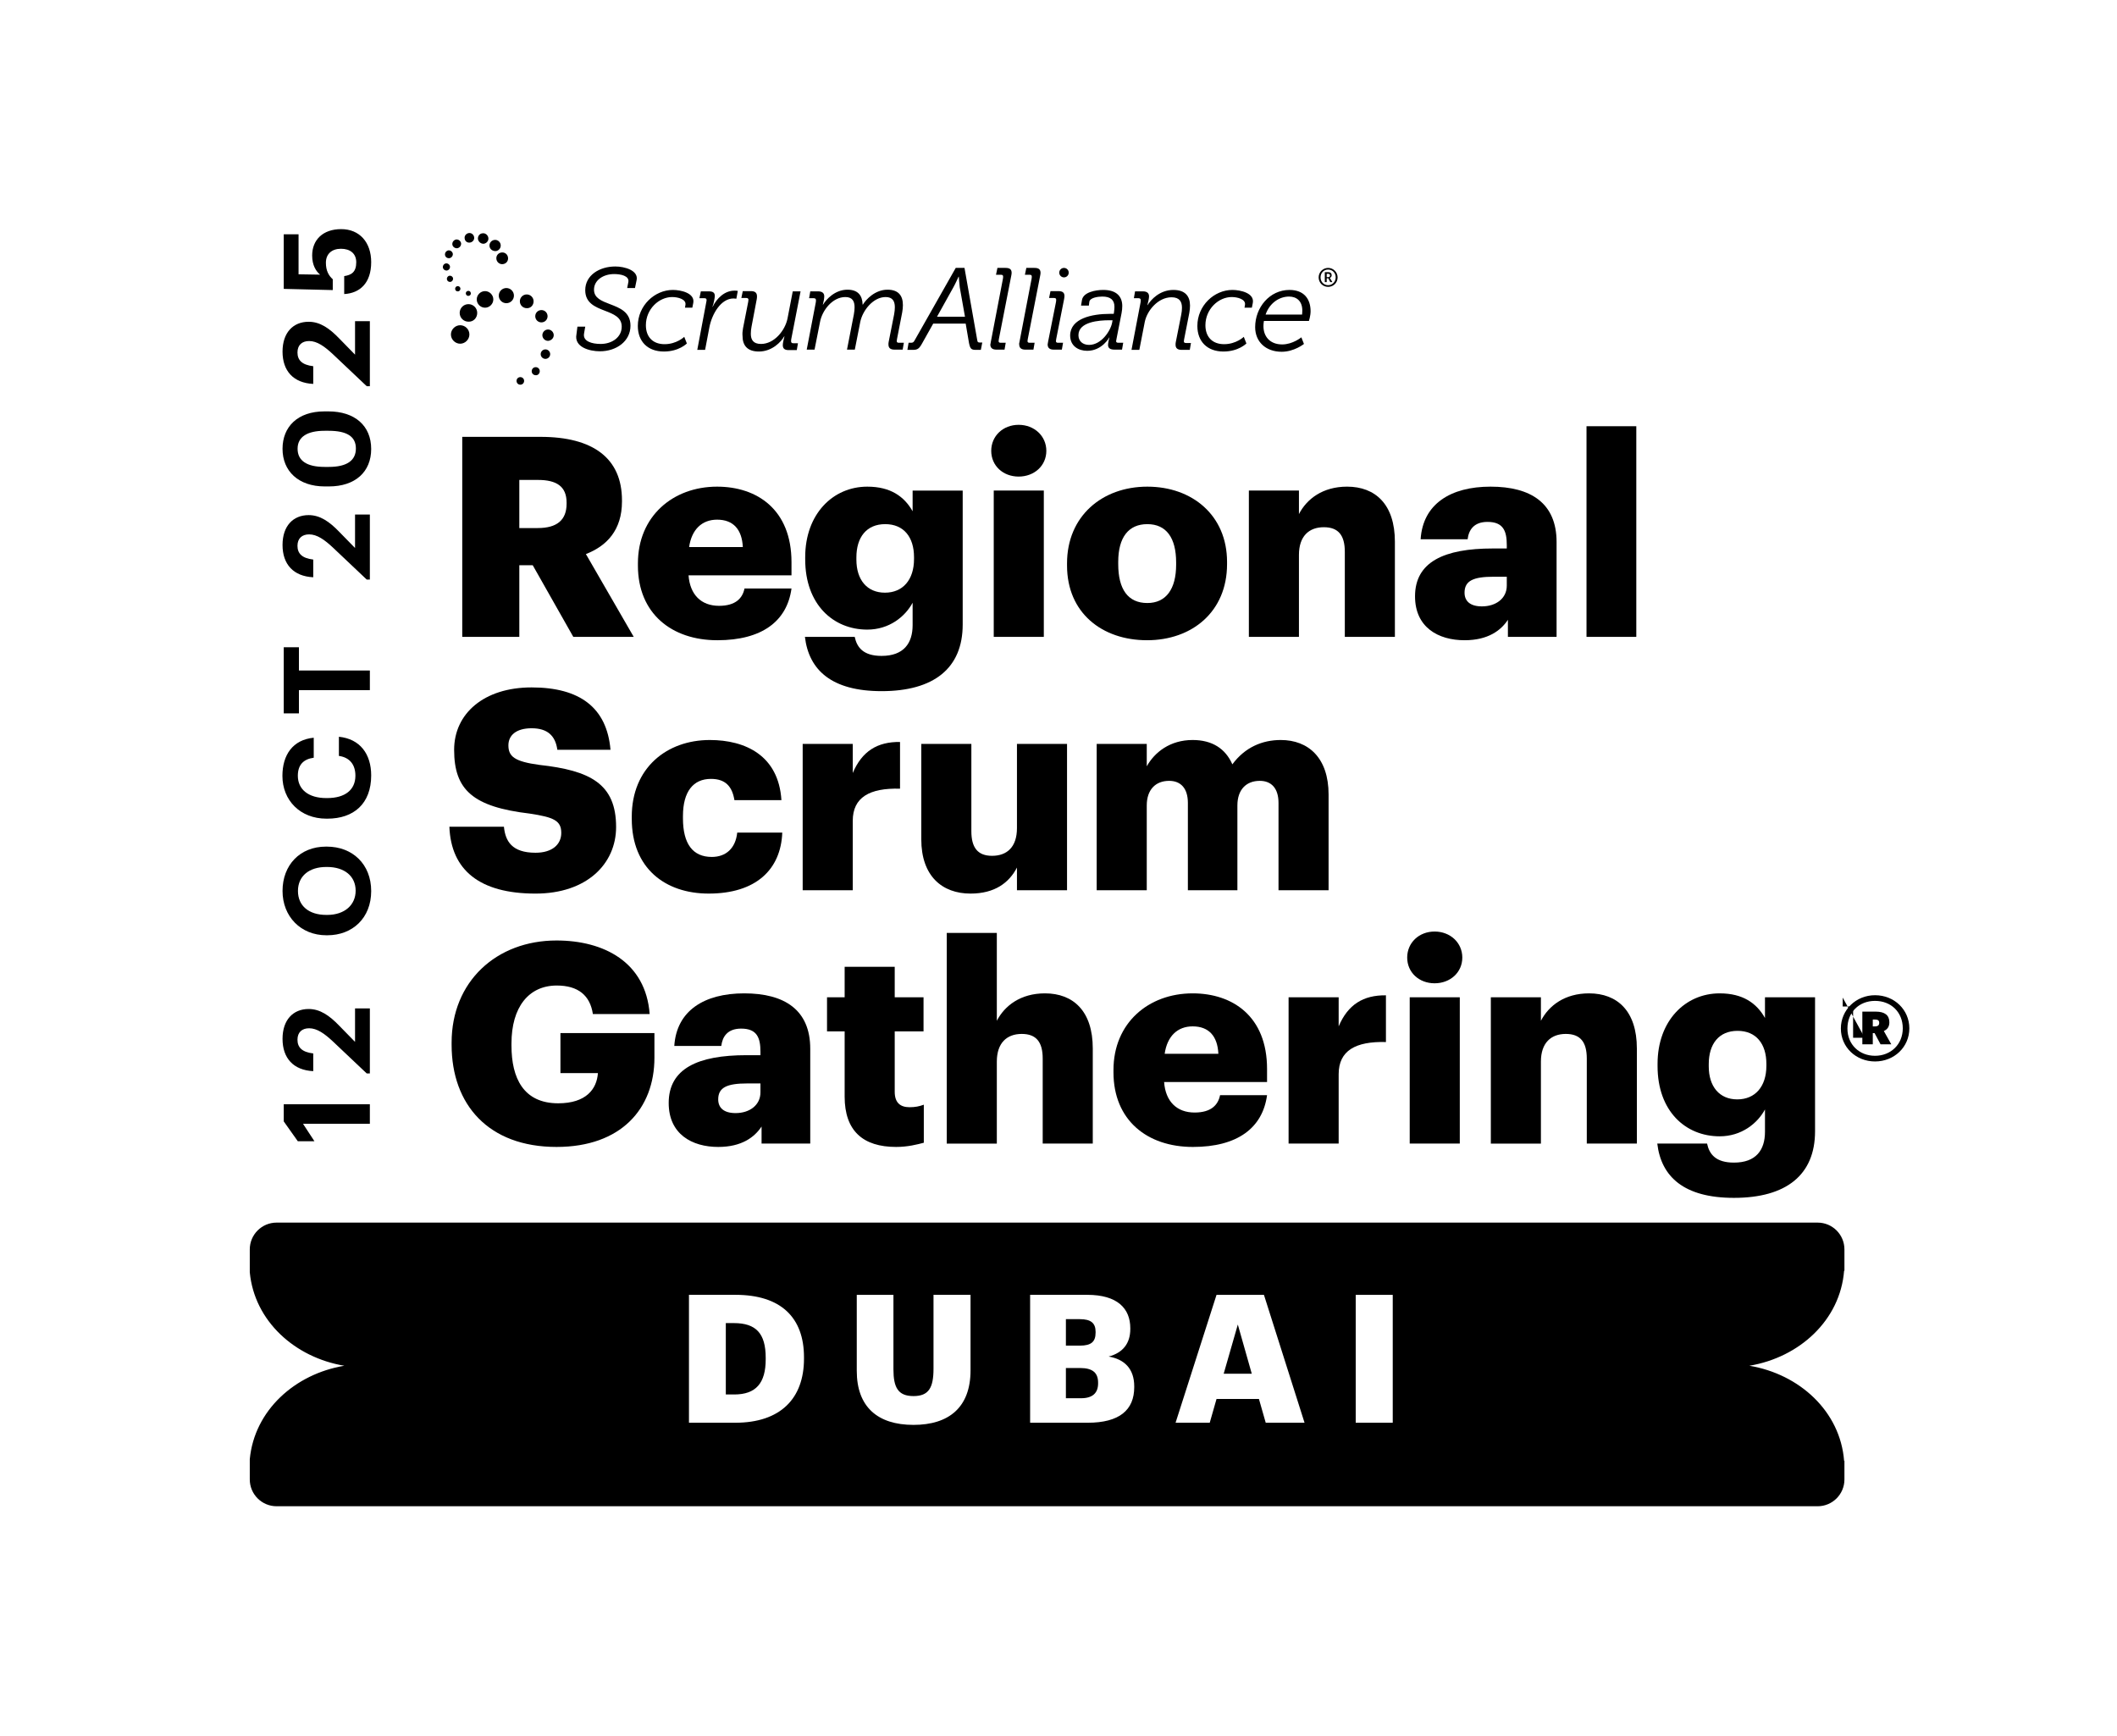
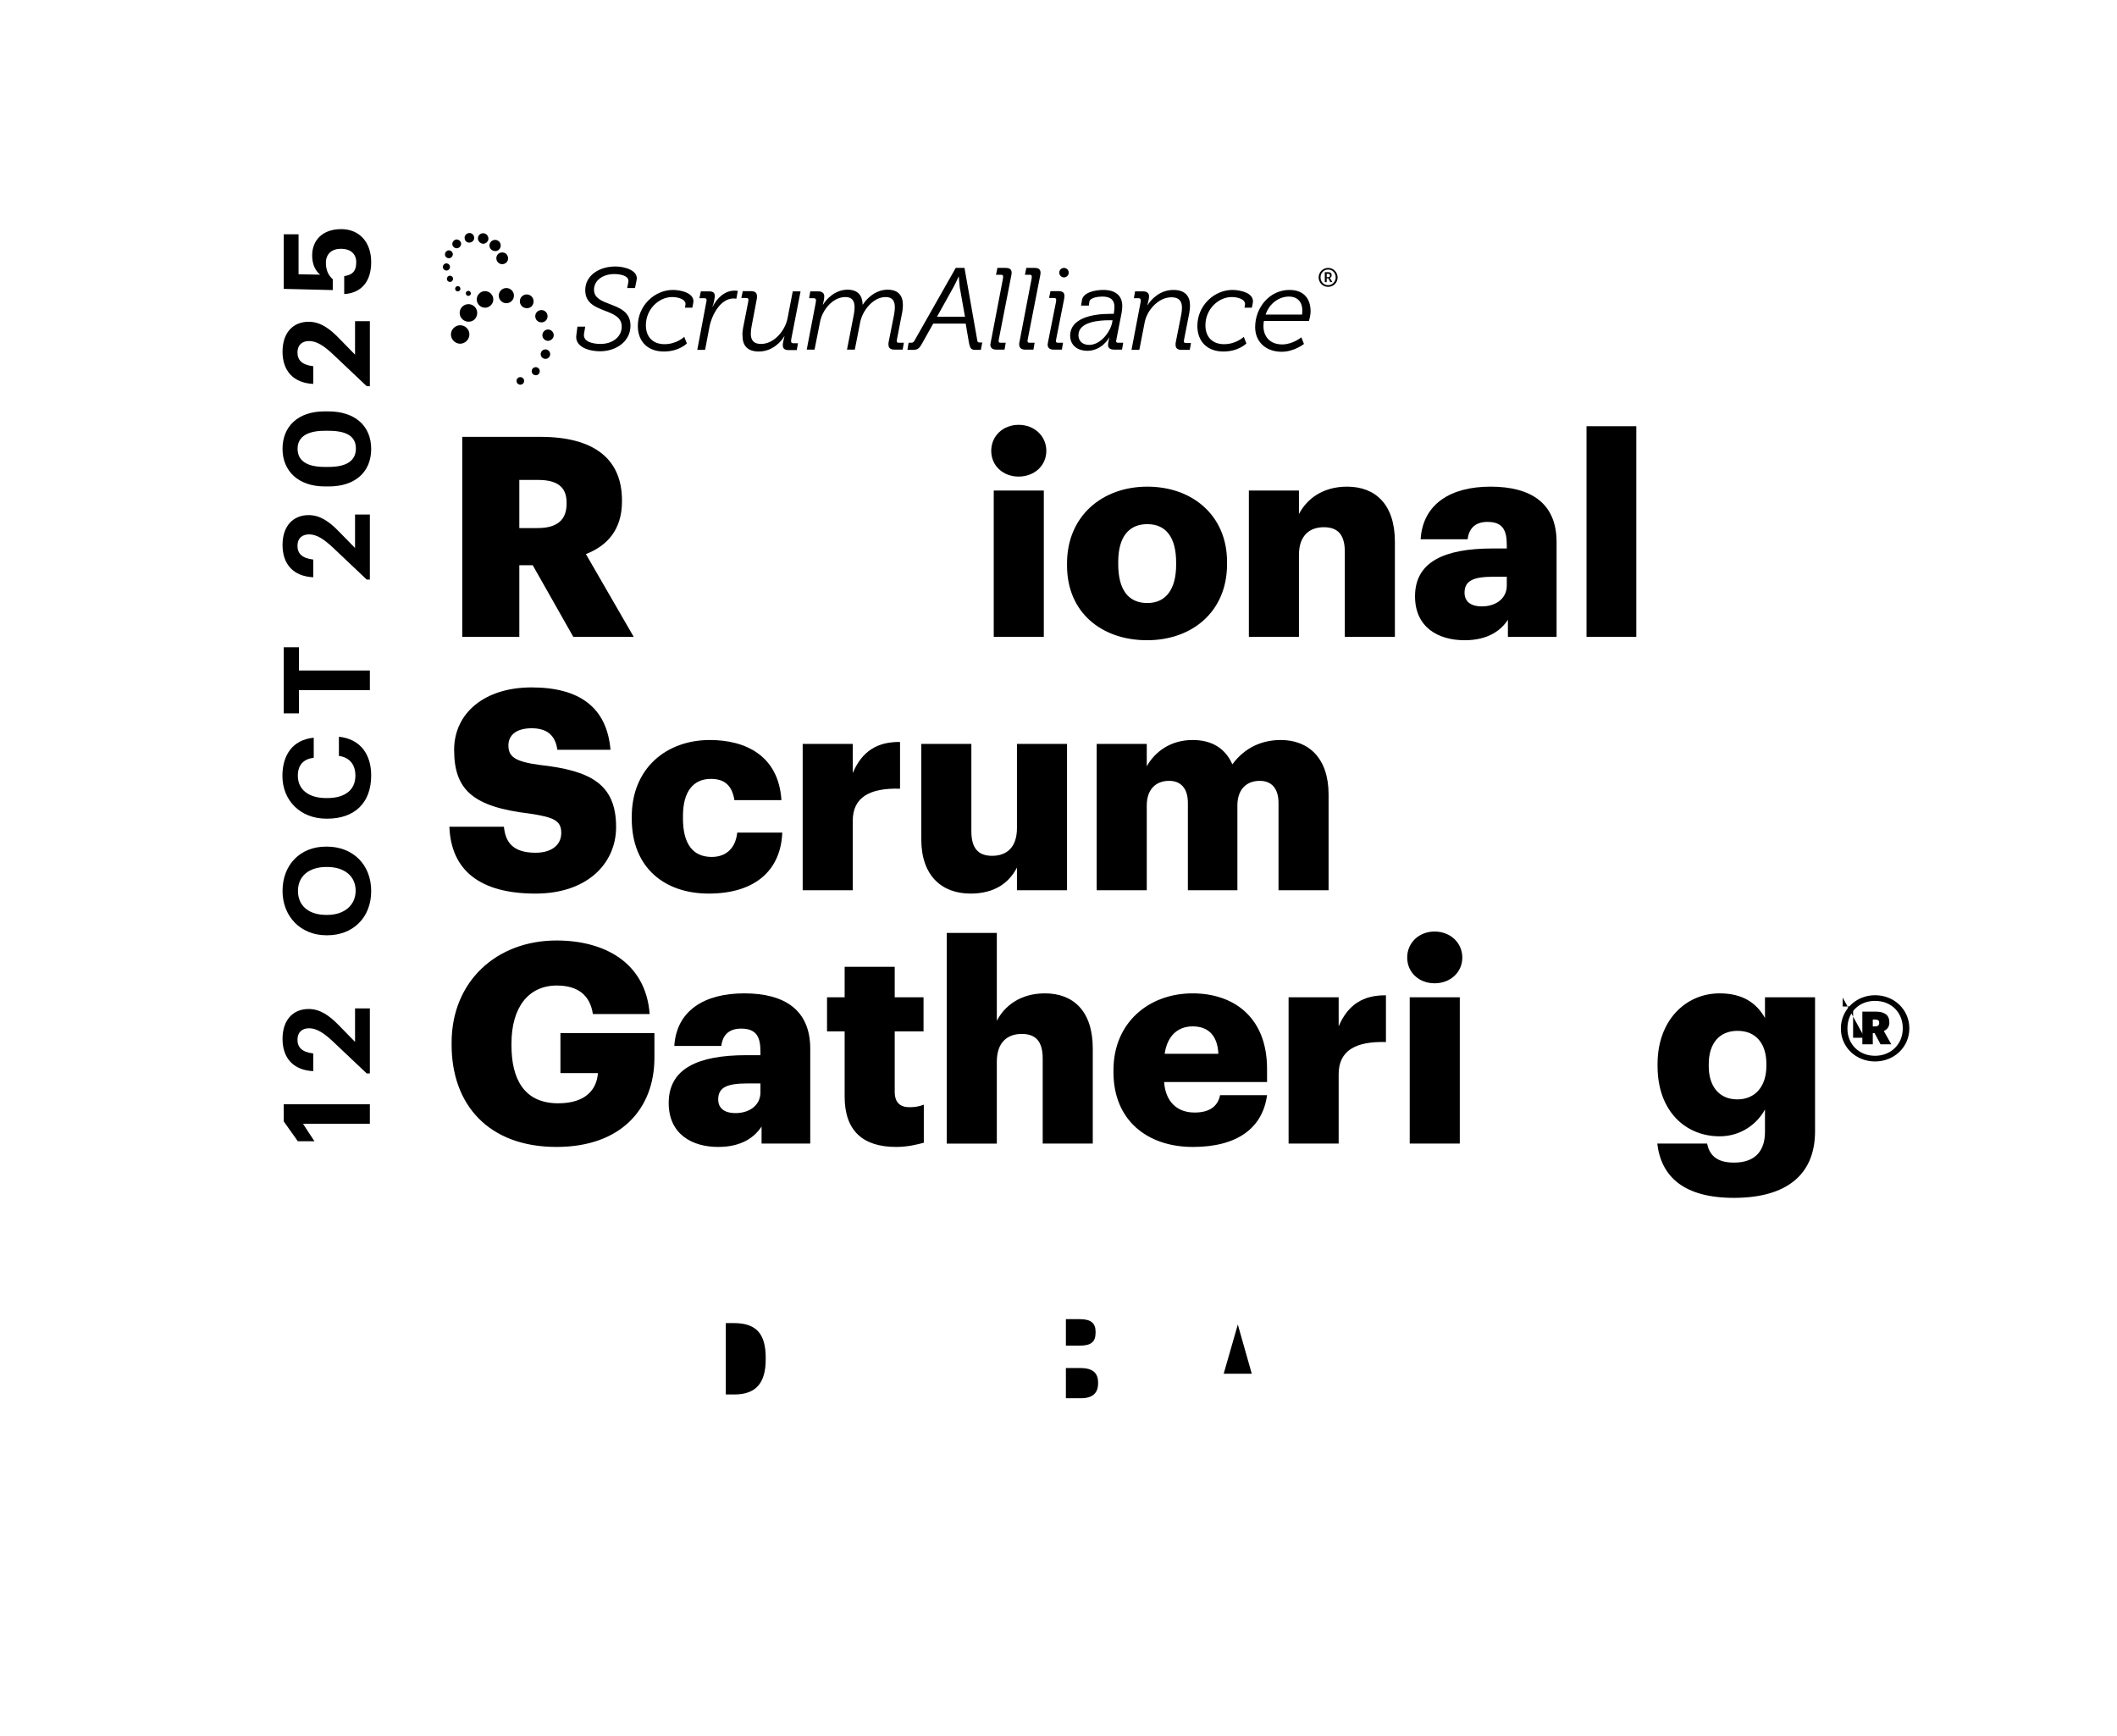
<svg xmlns="http://www.w3.org/2000/svg" id="Content" version="1.1" viewBox="0 0 1195.06 979.856">
  <path d="M302.422,207.258c-1.337,0-2.273,1.07-2.273,2.273,0,1.337,1.07,2.273,2.273,2.273,1.204.134,2.273-.936,2.273-2.273s-1.07-2.273-2.273-2.273ZM273.804,164.333c-2.541,0-4.681,2.139-4.681,4.68s2.14,4.681,4.681,4.681,4.68-2.14,4.68-4.681-2.14-4.68-4.68-4.68ZM264.443,171.687c-2.808,0-4.948,2.273-4.948,4.948,0,2.808,2.273,4.948,4.948,4.948,2.808.134,4.948-2.139,4.948-4.948s-2.273-4.948-4.948-4.948ZM259.763,183.589c-2.808,0-5.215,2.407-5.215,5.215s2.407,5.215,5.215,5.215,5.216-2.407,5.216-5.215c0-2.942-2.407-5.215-5.216-5.215ZM282.63,138.122c-.267-1.739-1.872-2.942-3.611-2.675-1.738.268-2.942,1.872-2.675,3.611.268,1.738,1.872,2.808,3.611,2.675,1.738-.268,2.942-1.872,2.674-3.611ZM293.729,212.875c-1.203,0-2.14.936-2.14,2.14s.936,2.14,2.14,2.14,2.139-.936,2.139-2.14-.936-2.14-2.139-2.14ZM297.34,166.205c-2.14,0-3.878,1.738-3.878,3.878s1.738,3.878,3.878,3.878c2.139.134,3.878-1.605,3.878-3.878,0-2.14-1.739-3.878-3.878-3.878ZM285.839,162.594c-2.363,0-4.279,1.916-4.279,4.279s1.916,4.279,4.279,4.279,4.279-1.916,4.279-4.279-1.916-4.279-4.279-4.279ZM283.968,149.088c1.872-.267,3.076-1.872,2.808-3.744-.268-1.872-1.872-3.076-3.744-2.808-1.872.267-3.076,1.872-2.808,3.744.268,1.872,2.006,3.076,3.744,2.808ZM255.751,157.111c-.134-.936-1.07-1.605-2.006-1.471s-1.605,1.07-1.471,2.006c.134.936.936,1.605,2.006,1.471.936-.134,1.605-1.07,1.471-2.006ZM273.136,137.587c1.605-.268,2.808-1.739,2.541-3.343-.268-1.605-1.738-2.808-3.343-2.541-1.605.134-2.675,1.605-2.541,3.209.268,1.605,1.738,2.808,3.343,2.675ZM265.38,136.919c1.471-.268,2.541-1.605,2.273-3.076-.267-1.471-1.605-2.541-3.076-2.273-1.471.268-2.541,1.605-2.273,3.076.134,1.471,1.471,2.541,3.076,2.273ZM264.176,164.199c-.802.134-1.337.802-1.203,1.605.134.802.802,1.337,1.605,1.204.802-.134,1.337-.802,1.204-1.605-.134-.802-.802-1.337-1.605-1.203ZM305.631,181.984c2.006,0,3.477-1.605,3.477-3.477s-1.471-3.477-3.477-3.477c-1.872,0-3.477,1.471-3.477,3.477,0,1.872,1.471,3.477,3.477,3.477ZM254.013,150.425c-.134-1.07-1.204-1.872-2.273-1.738s-1.872,1.204-1.738,2.273c.134,1.07,1.204,1.872,2.273,1.738,1.07-.133,1.872-1.204,1.738-2.273ZM253.746,145.745c1.203-.268,2.006-1.337,1.872-2.541-.267-1.204-1.337-2.006-2.541-1.872-1.204.267-2.006,1.337-1.872,2.541.134,1.204,1.203,2.006,2.541,1.872ZM727.936,163.664c-11.231,0-19.389,9.896-19.389,20.995,0,8.291,6.019,13.907,14.978,13.907,7.087,0,12.569-4.413,12.569-4.413l-1.471-3.744s-4.812,4.012-10.831,4.012c-6.953,0-10.564-4.547-10.564-10.297,0-1.605.267-2.942.267-2.942h25.408s.935-2.942.935-5.483c0-6.954-3.744-12.035-11.902-12.035ZM735.026,177.571h-20.593c2.272-6.553,7.755-10.163,13.237-10.163,4.28,0,7.49,2.541,7.49,7.89,0,1.204-.134,2.273-.134,2.273ZM258.158,140.128c1.337-.267,2.273-1.471,2.14-2.808-.268-1.337-1.471-2.273-2.808-2.14-1.337.268-2.273,1.471-2.14,2.808s1.471,2.273,2.808,2.139ZM258.158,161.524c-.802.133-1.337.936-1.204,1.738.134.802.802,1.337,1.738,1.204.802-.134,1.337-.936,1.203-1.738-.134-.802-.936-1.337-1.738-1.203ZM597.421,164.333h-4.414l-.801,3.878h2.806c.804,0,1.204.267,1.204.936,0,.535,0,.802-.134,1.471l-4.414,22.198c-.075.529-.15.929-.2,1.202-.04.209-.067.344-.067.403,0,2.006,1.204,2.942,3.477,2.942h4.548l.667-3.878h-2.806c-.804,0-1.204-.267-1.204-.936,0-.056.024-.203.051-.375.037-.244.083-.538.083-.695l4.414-22.332c.133-.669.267-1.471.267-2.006,0-2.006-1.071-2.808-3.477-2.808ZM567.599,151.227h-4.545l-.804,3.878h2.809c.801,0,1.204.267,1.204.936,0,.535,0,.802-.136,1.471l-6.82,35.571c-.056.228-.088.481-.117.706-.04.302-.072.555-.15.631,0,2.006,1.204,2.942,3.477,2.942h4.548l.667-3.878h-2.806c-.804,0-1.204-.267-1.204-.936,0-.056.024-.203.051-.375.037-.244.083-.538.083-.695l6.953-35.571c.134-.669.267-1.337.267-1.872,0-2.006-1.068-2.808-3.477-2.808ZM583.915,151.227h-4.548l-.801,3.878h2.673c.804,0,1.204.267,1.204.936,0,.535,0,.802-.134,1.471l-6.82,35.571c-.134.535-.267,1.204-.134,1.337,0,2.006,1.204,2.942,3.477,2.942h4.548l.667-3.878h-2.809c-.801,0-1.202-.267-1.202-.936,0-.056.021-.203.048-.375.04-.244.085-.538.085-.695l6.953-35.571c.134-.669.267-1.337.267-1.872,0-2.006-1.071-2.808-3.477-2.808ZM630.05,192.549c0-.12.053-.349.115-.601.072-.308.152-.65.152-.871l2.809-14.309c.267-1.337.4-2.808.4-4.012,0-5.349-3.21-9.094-10.697-9.094-4.548,0-11.234,1.337-12.035,5.617l-.537,3.209h4.414l.267-2.14c.401-2.407,5.082-2.942,7.354-2.942,4.547,0,6.82,1.872,6.82,5.75,0,.952-.083,1.655-.184,2.503v.004c-.027.222-.053.454-.083.703l-.133.802h-2.139c-10.163,0-22.332,2.541-22.465,12.169,0,6.018,4.681,8.692,9.627,8.692,8.425,0,12.438-7.489,12.438-7.489h.134c-.401,1.203-.804,3.343-.804,4.146,0,1.738,1.071,2.674,3.61,2.674h4.28l.668-3.878h-2.807c-.937,0-1.204-.401-1.204-.936ZM627.778,182.252c-.938,4.681-6.153,12.437-12.973,12.437-3.61,0-6.016-2.14-6.016-5.483,0-7.622,11.765-8.425,17.384-8.425h1.872l-.267,1.471ZM600.631,151.227c-1.471,0-2.676,1.204-2.676,2.674s1.204,2.675,2.676,2.675c1.468,0,2.673-1.204,2.673-2.675s-1.204-2.674-2.673-2.674ZM668.297,192.682c0-.056.021-.203.048-.375.04-.244.085-.538.085-.695l2.94-14.977c.27-1.471.403-2.942.403-4.145,0-5.349-2.809-8.826-9.362-8.826-7.754,0-12.703,5.483-14.575,8.558h-.136l.102-.402c.385-1.527.836-3.318.836-4.546,0-1.738-1.071-2.808-3.477-2.808h-4.414l-.668,3.878h2.676c.801,0,1.201.401,1.201,1.07,0,.267,0,.936-.133,1.471l-5.082,26.611h4.414l3.076-15.78c1.335-6.553,7.621-13.908,15.111-13.908,4.545,0,5.883,2.541,5.883,5.884,0,1.204-.134,2.541-.401,3.878l-3.076,15.512c-.134.535-.134,1.07-.134,1.471,0,2.006,1.068,2.942,3.477,2.942h4.548l.667-3.878h-2.809c-.801,0-1.202-.267-1.202-.936ZM750.754,156.994c-.051-.05-.083-.084-.083-.15.534-.134,1.071-.669,1.071-1.471,0-1.07-.67-1.738-1.741-1.738h-2.139v5.617h1.071v-2.14h.935l1.071,2.14h1.204l-1.204-2.006c-.067-.134-.133-.201-.184-.251ZM749.867,156.442h-.935v-1.872h.935c.537,0,.938.401.938.936s-.401.936-.938.936ZM695.71,163.664c-10.297,0-19.792,8.826-19.792,20.326,0,8.826,5.616,14.442,14.711,14.442,8.558,0,12.97-4.547,12.97-4.547l-1.468-3.744s-4.28,4.145-11.101,4.145-10.564-4.279-10.564-10.698c0-9.093,7.354-15.913,14.844-15.913,3.207,0,8.021,1.204,7.487,4.413l-.267,1.605h4.144l.537-2.675c1.068-5.617-7.09-7.355-11.501-7.355ZM402.314,173.158h-.134c.669-1.471,1.337-5.215,1.337-6.018,0-1.739-.802-2.675-3.343-2.675h-4.546l-.802,3.878h2.808c1.204,0,1.337.669,1.204,1.471l-5.216,27.681h4.413l2.407-12.704c1.471-7.622,6.553-16.315,13.64-16.315.377,0,.711.043,1.003.08.226.029.426.054.602.054l.802-4.413c-.535-.134-1.203-.134-1.872-.134-5.617,0-10.029,4.413-12.303,9.094ZM307.904,197.229c-1.471,0-2.675,1.204-2.675,2.675s1.204,2.675,2.675,2.675,2.675-1.204,2.675-2.675-1.204-2.675-2.675-2.675ZM347.354,150.425c-8.96,0-16.983,4.948-16.983,13.373,0,7.325,5.712,9.53,11.12,11.618,4.86,1.877,9.474,3.658,9.474,8.975,0,5.884-5.349,9.762-11.902,9.762-4.948,0-10.163-1.471-9.361-5.884l.669-3.878h-4.413l-.535,4.279c-1.471,7.355,7.489,9.628,13.239,9.628,9.227,0,17.25-5.617,17.25-14.442,0-7.742-6.028-10.042-11.562-12.154-4.694-1.791-9.032-3.447-9.032-8.173,0-5.349,5.215-8.826,11.367-8.826,3.611,0,8.692.936,8.023,4.547l-.668,3.343h4.413l.936-4.547c1.07-5.349-6.686-7.623-12.035-7.623ZM379.849,163.664c-10.297,0-19.791,8.826-19.791,20.326,0,8.826,5.617,14.442,14.71,14.442,8.558,0,12.971-4.547,12.971-4.547l-1.471-3.744s-4.279,4.145-11.099,4.145-10.564-4.279-10.564-10.698c0-9.093,7.355-15.913,14.844-15.913,3.209,0,8.023,1.204,7.489,4.413l-.267,1.605h4.145l.535-2.675c1.07-5.617-7.087-7.355-11.5-7.355ZM551.687,192.148l-7.221-40.92h-4.948l-23.136,40.786c-.668,1.337-1.204,1.471-2.272,1.471h-1.204l-.668,4.012h3.076c2.673,0,3.61-.669,5.349-3.878l6.15-10.966h18.321l1.872,10.966c.67,3.209,1.204,3.878,3.877,3.878h2.809l.804-4.145h-1.204c-1.071,0-1.471-.134-1.605-1.204ZM528.955,178.775l9.226-16.582c1.204-2.139,2.943-6.018,2.943-6.018h.134s.267,3.878.534,6.018l2.943,16.582h-15.779ZM309.376,185.996c-1.738,0-3.209,1.471-3.209,3.209s1.471,3.209,3.209,3.209c1.738-.134,3.209-1.471,3.209-3.209s-1.471-3.209-3.209-3.209ZM451.927,164.466h-4.413l-2.942,15.245c-1.337,6.82-7.489,14.442-14.977,14.442-4.413,0-5.75-2.407-5.75-5.75,0-1.337.134-2.674.401-4.012l2.942-15.512c.134-.668.134-1.204.134-1.605,0-2.006-1.07-2.942-3.477-2.942h-4.547l-.802,3.878h2.808c.802,0,1.204.401,1.204.936,0,.134-.033.368-.067.602-.033.234-.067.468-.067.601l-2.942,14.977c-.268,1.471-.401,2.942-.268,4.279,0,5.349,2.675,8.826,9.227,8.826,7.489,0,12.57-5.483,14.309-8.558h.134l-.101.403c-.384,1.527-.835,3.317-.835,4.545,0,1.872.936,2.808,3.343,2.808h4.547l.669-3.878h-2.675c-.802,0-1.204-.401-1.204-1.07,0-.401,0-1.07.134-1.471l5.216-26.745ZM749.734,151.227c-2.94,0-5.349,2.407-5.349,5.349s2.275,5.349,5.349,5.349c3.076,0,5.351-2.407,5.351-5.349s-2.408-5.349-5.351-5.349ZM749.734,160.989c-2.406,0-4.278-1.872-4.278-4.413,0-2.407,1.738-4.413,4.278-4.413,2.408,0,4.28,1.872,4.28,4.413,0,2.407-1.872,4.413-4.28,4.413ZM506.219,192.549c0-.055.024-.203.051-.375.037-.244.083-.538.083-.695l2.943-15.111c.267-1.471.401-2.942.401-4.146,0-5.349-2.54-8.692-8.692-8.692-6.954,0-12.035,5.349-13.907,8.425h-.134c-.134-5.215-2.674-8.425-8.558-8.425-7.088,0-12.035,5.483-13.774,8.425h-.134c.401-1.337.802-3.477.802-4.681,0-1.738-1.07-2.808-3.477-2.808h-4.413l-.669,3.878h2.674c.802,0,1.204.401,1.204,1.07,0,.267,0,.936-.134,1.471l-5.082,26.477h4.413l3.076-15.512c1.203-6.686,7.087-14.175,14.309-14.175,4.012,0,5.215,2.407,5.215,5.75,0,1.204-.134,2.541-.401,4.012l-3.878,19.925h4.413l3.076-15.646c1.337-6.553,7.355-14.041,14.308-14.041,4.013,0,5.218,2.407,5.218,5.75,0,1.204-.136,2.541-.403,4.012l-3.076,15.512c-.133.535-.133,1.07-.133,1.471,0,2.006,1.071,2.942,3.477,2.942h4.548l.67-3.878h-2.809c-.804,0-1.204-.267-1.204-.936Z" />
  <g>
    <path d="M171.052,634.367l6.459,9.859h-9.383l-7.955-11.219v-9.655h48.615v11.015h-37.736Z" />
    <path d="M207.02,605.941l-18.834-17.814c-4.964-4.691-9.247-7.683-13.667-7.683-4.012,0-6.595,2.244-6.595,6.46,0,4.284,2.516,7.003,8.907,7.751v9.995c-11.219-.544-17.338-7.343-17.338-18.222,0-10.743,5.982-16.862,14.754-16.862,6.459,0,11.763,3.74,17.202,9.383l8.976,9.179v-18.902h8.363v36.716h-1.769Z" />
    <path d="M184.787,527.948h-.544c-14.482,0-24.749-10.607-24.749-25.021,0-14.619,9.858-25.021,24.477-25.021h.545c14.482,0,25.021,9.927,25.021,25.089,0,15.23-10.539,24.954-24.75,24.954ZM184.65,489.396h-.543c-9.451,0-15.91,5.032-15.91,13.531,0,8.431,6.186,13.531,15.977,13.531h.544c9.928,0,16.047-5.711,16.047-13.667,0-8.227-6.324-13.395-16.115-13.395Z" />
    <path d="M184.787,462.124h-.544c-14.755,0-24.817-10.335-24.817-24.138,0-11.695,5.711-20.398,17.678-21.554v11.287c-5.848.815-8.975,4.079-8.975,10.199,0,7.683,5.983,12.579,16.046,12.579h.544c10.063,0,15.91-4.623,15.91-12.646,0-6.052-3.059-10.267-9.315-11.151v-10.811c12.035,1.224,18.223,9.859,18.223,21.826,0,15.911-9.791,24.41-24.75,24.41Z" />
    <path d="M168.74,389.57v13.123h-8.566v-37.328h8.566v13.123h40.049v11.083h-40.049Z" />
    <path d="M207.02,327.147l-18.834-17.814c-4.964-4.691-9.247-7.683-13.667-7.683-4.012,0-6.595,2.244-6.595,6.46,0,4.284,2.516,7.003,8.907,7.751v9.995c-11.219-.544-17.338-7.343-17.338-18.222,0-10.743,5.982-16.862,14.754-16.862,6.459,0,11.763,3.74,17.202,9.383l8.976,9.179v-18.902h8.363v36.716h-1.769Z" />
    <path d="M185.67,274.583h-2.312c-14.959,0-23.865-8.703-23.865-21.214s8.566-21.146,23.661-21.146h2.243c14.891,0,24.139,8.091,24.139,21.214,0,12.918-8.976,21.146-23.866,21.146ZM185.466,243.17h-2.176c-9.791,0-15.299,3.4-15.299,10.131,0,6.8,5.236,10.267,15.299,10.267h2.312c10.198,0,15.298-3.603,15.298-10.403,0-6.867-5.235-9.995-15.435-9.995Z" />
    <path d="M207.02,218.007l-18.834-17.814c-4.964-4.691-9.247-7.683-13.667-7.683-4.012,0-6.595,2.244-6.595,6.46,0,4.284,2.516,7.003,8.907,7.751v9.995c-11.219-.544-17.338-7.343-17.338-18.222,0-10.743,5.982-16.862,14.754-16.862,6.459,0,11.763,3.74,17.202,9.383l8.976,9.179v-18.902h8.363v36.716h-1.769Z" />
    <path d="M194.306,165.988v-10.131c4.079-.612,6.799-2.244,6.799-7.819,0-4.963-3.468-7.615-8.635-7.615-5.236,0-8.5,2.992-8.5,7.887,0,4.556,1.633,7.343,3.876,9.315v6.12l-27.673-.68v-30.801h8.363v22.574l12.17.204c-2.312-1.904-4.487-5.304-4.487-10.811,0-8.839,6.052-14.891,16.387-14.891s16.931,7.412,16.931,18.63c0,11.967-6.527,17.542-15.23,18.018Z" />
  </g>
  <g>
    <path d="M609.685,772.217h-7.979v17.065h8.584c6.564,0,9.594-3.029,9.594-8.381v-.404c0-5.453-2.93-8.28-10.199-8.28Z" />
    <path d="M618.47,752.222v-.403c0-4.948-2.626-7.17-8.887-7.17h-7.877v14.945h7.877c6.463,0,8.887-2.222,8.887-7.372Z" />
    <path d="M414.27,746.87h-4.544v40.292h4.746c12.32,0,17.773-6.463,17.773-19.894v-.808c0-13.734-5.453-19.591-17.976-19.591Z" />
    <polygon points="690.779 775.448 706.633 775.448 698.756 747.678 690.779 775.448" />
-     <path d="M1041.009,717.279h.184v-12.002c0-8.356-6.774-15.131-15.13-15.131H156.13c-8.356,0-15.13,6.774-15.13,15.131v12.913c2.602,27.506,25.416,48.099,53.371,52.758-27.955,4.659-50.769,25.252-53.371,52.758v11.422c0,8.356,6.774,15.13,15.13,15.13h869.932c8.356,0,15.13-6.774,15.13-15.13v-10.511h-.184c-2.172-27.969-25.218-48.958-53.485-53.67,28.267-4.711,51.313-25.701,53.485-53.669ZM453.855,766.966c0,22.519-13.33,36.151-38.777,36.151h-26.154v-72.202h26.256c25.649,0,38.676,12.824,38.676,35.242v.809ZM547.876,773.529c0,21.004-12.319,30.8-32.213,30.8-20.398,0-32.012-10.301-32.012-30.497v-42.917h20.701v42.009c0,10.199,2.525,15.146,11.31,15.146,8.584,0,11.31-4.644,11.31-15.45v-41.705h20.902v42.614ZM640.283,783.021c0,12.926-8.382,20.096-26.256,20.096h-32.517v-72.202h32.214c17.066,0,24.336,7.674,24.336,18.883v.404c0,8.079-4.14,13.431-12.219,15.552,8.887,1.515,14.441,6.866,14.441,16.864v.403ZM714.509,803.117l-3.837-13.431h-23.933l-3.838,13.431h-19.287l23.125-72.202h26.76l22.924,72.202h-21.914ZM786.214,803.117h-20.904v-72.202h20.904v72.202Z" />
  </g>
  <g>
    <path d="M260.941,246.599h44.215c29.53,0,45.953,12.001,45.953,35.846v.631c0,16.107-8.527,25.108-20.371,29.688l27.004,46.742h-34.109l-22.898-40.426h-7.579v40.426h-32.214v-112.908ZM303.578,298.079c10.896,0,16.265-4.58,16.265-13.738v-.632c0-9.159-5.685-12.791-16.107-12.791h-10.58v27.161h10.423Z" />
-     <path d="M360.111,319.239v-1.263c0-26.529,19.739-43.268,44.69-43.268,22.582,0,42.005,12.949,42.005,42.637v7.422h-58.112c.79,10.896,7.106,17.212,17.213,17.212,9.316,0,13.265-4.264,14.37-9.79h26.529c-2.526,18.634-16.896,29.214-41.847,29.214-25.898,0-44.848-15.16-44.848-42.163ZM419.329,308.817c-.474-9.949-5.369-15.476-14.528-15.476-8.527,0-14.37,5.527-15.791,15.476h30.319Z" />
-     <path d="M454.385,359.507h28.108c1.264,6,4.896,10.738,15.16,10.738,12.475,0,17.527-7.106,17.527-17.371v-12.633c-4.264,7.896-13.264,15.16-25.582,15.16-19.265,0-35.057-14.212-35.057-39.636v-1.263c0-24.318,15.634-39.794,35.057-39.794,13.107,0,20.846,5.527,25.582,13.896v-11.685h28.268v75.64c0,24.635-16.266,37.584-45.795,37.584-28.109,0-41.059-11.844-43.269-30.635ZM515.971,315.607v-1.105c0-11.37-5.843-18.634-16.265-18.634-10.58,0-16.266,7.422-16.266,18.792v1.263c0,11.37,6.001,18.634,16.107,18.634s16.423-7.264,16.423-18.95Z" />
    <path d="M559.555,254.495c0-8.37,6.632-14.686,15.476-14.686s15.633,6.316,15.633,14.686-6.79,14.528-15.633,14.528-15.476-6.159-15.476-14.528ZM560.976,276.918h28.267v82.588h-28.267v-82.588Z" />
    <path d="M602.349,319.239v-1.263c0-26.529,19.74-43.268,45.322-43.268,25.424,0,45.005,16.265,45.005,42.478v1.263c0,26.845-19.739,42.953-45.163,42.953s-45.164-15.476-45.164-42.163ZM663.936,318.765v-1.263c0-13.896-5.527-21.634-16.265-21.634-10.58,0-16.424,7.422-16.424,21.318v1.263c0,14.212,5.527,21.95,16.424,21.95,10.58,0,16.265-7.896,16.265-21.634Z" />
    <path d="M704.994,276.918h28.267v13.265c4.422-8.527,13.423-15.476,27.161-15.476,15.949,0,27.004,9.948,27.004,31.109v53.69h-28.268v-48.006c0-9.316-3.631-13.896-11.844-13.896-8.369,0-14.054,5.053-14.054,15.633v46.269h-28.267v-82.588Z" />
    <path d="M798.794,336.609c0-19.423,16.424-27.003,43.9-27.003h7.896v-1.895c0-7.896-1.895-13.107-10.896-13.107-7.738,0-10.581,4.58-11.213,9.79h-26.529c1.264-19.897,16.896-29.688,39.478-29.688,22.74,0,37.268,9.317,37.268,31.267v53.533h-27.477v-9.633c-3.948,6.001-11.213,11.528-24.477,11.528-14.844,0-27.951-7.264-27.951-24.793ZM850.59,330.609v-5.053h-7.422c-11.37,0-16.423,2.21-16.423,9.001,0,4.737,3.158,7.738,9.79,7.738,8.054,0,14.055-4.58,14.055-11.685Z" />
    <path d="M895.595,240.598h28.107v118.909h-28.107v-118.909Z" />
    <path d="M253.676,466.676h30.794c.789,8.053,4.421,14.686,17.844,14.686,9.316,0,14.527-4.58,14.527-11.212,0-6.948-4.264-8.843-17.844-10.896-31.898-3.79-42.637-13.265-42.637-36.004,0-20.371,16.738-35.215,43.742-35.215,27.161,0,42.478,11.37,44.531,35.215h-30.004c-1.105-8.054-5.684-12.159-14.527-12.159-8.685,0-13.107,3.948-13.107,9.633,0,6.316,3.475,9.159,17.529,11.054,28.582,3.158,43.268,10.58,43.268,35.057,0,20.686-16.423,37.584-45.478,37.584-31.583,0-47.69-13.265-48.638-37.741Z" />
    <path d="M356.634,462.254v-1.263c0-27.477,19.738-43.268,44.058-43.268,20.213,0,38.847,8.843,40.426,33.951h-26.53c-1.263-7.738-5.053-12.002-13.264-12.002-9.949,0-15.792,7.106-15.792,21.002v1.264c0,14.37,5.527,21.792,16.265,21.792,7.896,0,13.424-4.738,14.371-13.739h25.424c-.789,20.845-14.844,34.425-41.531,34.425-24.635,0-43.426-14.37-43.426-42.163Z" />
    <path d="M453.119,419.934h28.267v16.423c5.212-12.317,13.896-17.686,26.688-17.528v26.372c-17.212-.474-26.688,4.895-26.688,18.16v39.163h-28.267v-82.588Z" />
    <path d="M520.074,473.782v-53.848h28.267v49.269c0,9.317,3.632,13.896,11.685,13.896,8.527,0,14.054-5.053,14.054-15.633v-47.532h28.268v82.588h-28.268v-12.791c-4.422,8.527-12.475,14.686-26.213,14.686-15.949,0-27.793-9.79-27.793-30.635Z" />
    <path d="M619.085,419.934h28.266v12.633c4.422-7.896,13.107-14.844,25.898-14.844,10.896,0,18.475,4.737,22.424,13.738,7.106-9.633,16.896-13.738,27.318-13.738,15.633,0,27.003,10.106,27.003,30.793v54.006h-28.267v-49.269c0-8.369-4.106-12.475-10.58-12.475-7.58,0-12.633,4.896-12.633,13.896v47.848h-27.951v-49.269c0-8.369-4.106-12.475-10.58-12.475-7.58,0-12.633,4.896-12.633,13.896v47.848h-28.266v-82.588Z" />
    <path d="M254.94,589.794v-1.264c0-34.425,25.267-57.638,59.218-57.638,26.688,0,50.374,12.159,52.584,41.531h-32.056c-1.579-10.58-8.37-16.107-20.371-16.107-15.949,0-25.581,12.317-25.581,32.688v1.263c0,18.318,6.789,32.53,26.371,32.53,15.791,0,21.791-8.053,22.424-17.054h-21.16v-22.581h53.059v13.896c0,28.74-18.792,50.374-55.27,50.374-38.373,0-59.218-23.845-59.218-57.638Z" />
    <path d="M377.482,622.64c0-19.423,16.423-27.003,43.899-27.003h7.896v-1.895c0-7.896-1.895-13.107-10.896-13.107-7.737,0-10.581,4.58-11.212,9.79h-26.529c1.264-19.897,16.896-29.688,39.478-29.688,22.739,0,37.268,9.317,37.268,31.267v53.533h-27.477v-9.633c-3.948,6.001-11.212,11.528-24.477,11.528-14.844,0-27.95-7.264-27.95-24.793ZM429.277,616.64v-5.053h-7.422c-11.369,0-16.423,2.21-16.423,9.001,0,4.737,3.158,7.738,9.79,7.738,8.055,0,14.055-4.58,14.055-11.685Z" />
    <path d="M476.81,619.008v-36.794h-9.949v-19.265h9.949v-17.213h28.266v17.213h16.266v19.265h-16.266v34.109c0,6,3.001,8.685,8.37,8.685,3.158,0,5.526-.474,8.054-1.421v21.476c-3.633.947-9.002,2.369-15.634,2.369-18.634,0-29.056-9.001-29.056-28.424Z" />
    <path d="M534.448,526.629h28.267v49.585c4.422-8.527,13.422-15.476,27.16-15.476,15.949,0,27.004,9.948,27.004,31.109v53.69h-28.267v-48.005c0-9.317-3.632-13.896-11.844-13.896-8.369,0-14.054,5.053-14.054,15.633v46.269h-28.267v-118.909Z" />
    <path d="M628.564,605.269v-1.263c0-26.529,19.739-43.268,44.69-43.268,22.582,0,42.005,12.949,42.005,42.637v7.422h-58.112c.79,10.896,7.106,17.212,17.213,17.212,9.316,0,13.265-4.264,14.37-9.79h26.529c-2.526,18.634-16.896,29.214-41.847,29.214-25.898,0-44.848-15.16-44.848-42.163ZM687.782,594.848c-.474-9.949-5.369-15.476-14.528-15.476-8.527,0-14.37,5.527-15.791,15.476h30.319Z" />
    <path d="M727.417,562.949h28.267v16.423c5.212-12.317,13.896-17.686,26.688-17.528v26.372c-17.212-.474-26.688,4.895-26.688,18.16v39.163h-28.267v-82.588Z" />
    <path d="M794.372,540.525c0-8.37,6.633-14.686,15.476-14.686s15.634,6.316,15.634,14.686-6.791,14.528-15.634,14.528-15.476-6.159-15.476-14.528ZM795.794,562.949h28.266v82.588h-28.266v-82.588Z" />
-     <path d="M841.589,562.949h28.266v13.265c4.422-8.527,13.424-15.476,27.162-15.476,15.949,0,27.003,9.948,27.003,31.109v53.69h-28.267v-48.005c0-9.317-3.632-13.896-11.844-13.896-8.369,0-14.055,5.053-14.055,15.633v46.269h-28.266v-82.588Z" />
    <path d="M935.548,645.538h28.107c1.264,6,4.896,10.738,15.16,10.738,12.475,0,17.528-7.106,17.528-17.371v-12.633c-4.264,7.896-13.265,15.16-25.582,15.16-19.265,0-35.057-14.212-35.057-39.636v-1.263c0-24.318,15.634-39.794,35.057-39.794,13.106,0,20.845,5.527,25.582,13.896v-11.685h28.267v75.64c0,24.634-16.266,37.584-45.795,37.584-28.108,0-41.058-11.844-43.268-30.635ZM997.134,601.638v-1.105c0-11.37-5.844-18.634-16.266-18.634-10.58,0-16.265,7.422-16.265,18.792v1.263c0,11.37,6.001,18.634,16.106,18.634s16.424-7.264,16.424-18.95Z" />
  </g>
  <path d="M1052.625,585.816h-6.538v-17.676h-5.871v-5.015" />
  <path d="M1039.178,580.568c0-10.444,8.506-18.782,19.287-18.782,10.948,0,19.37,8.254,19.37,18.697,0,10.612-8.59,18.697-19.37,18.697-10.697,0-19.287-8.001-19.287-18.613h0ZM1074.13,580.484c0-9.096-6.569-15.496-15.665-15.496s-15.581,6.485-15.581,15.581c0,9.18,6.822,15.412,15.581,15.412,8.843,0,15.665-6.401,15.665-15.497ZM1051.306,571.051h7.58c5.053,0,7.665,2.022,7.665,5.98v.085c0,2.611-1.264,4.043-3.116,4.885l4.211,7.496h-6.065l-3.369-6.316h-1.01v6.316h-5.896v-18.444h0ZM1058.465,579.389c1.599,0,2.357-.674,2.357-1.937v-.085c0-1.347-.758-1.853-2.357-1.853h-1.264v3.874h1.264Z" />
</svg>